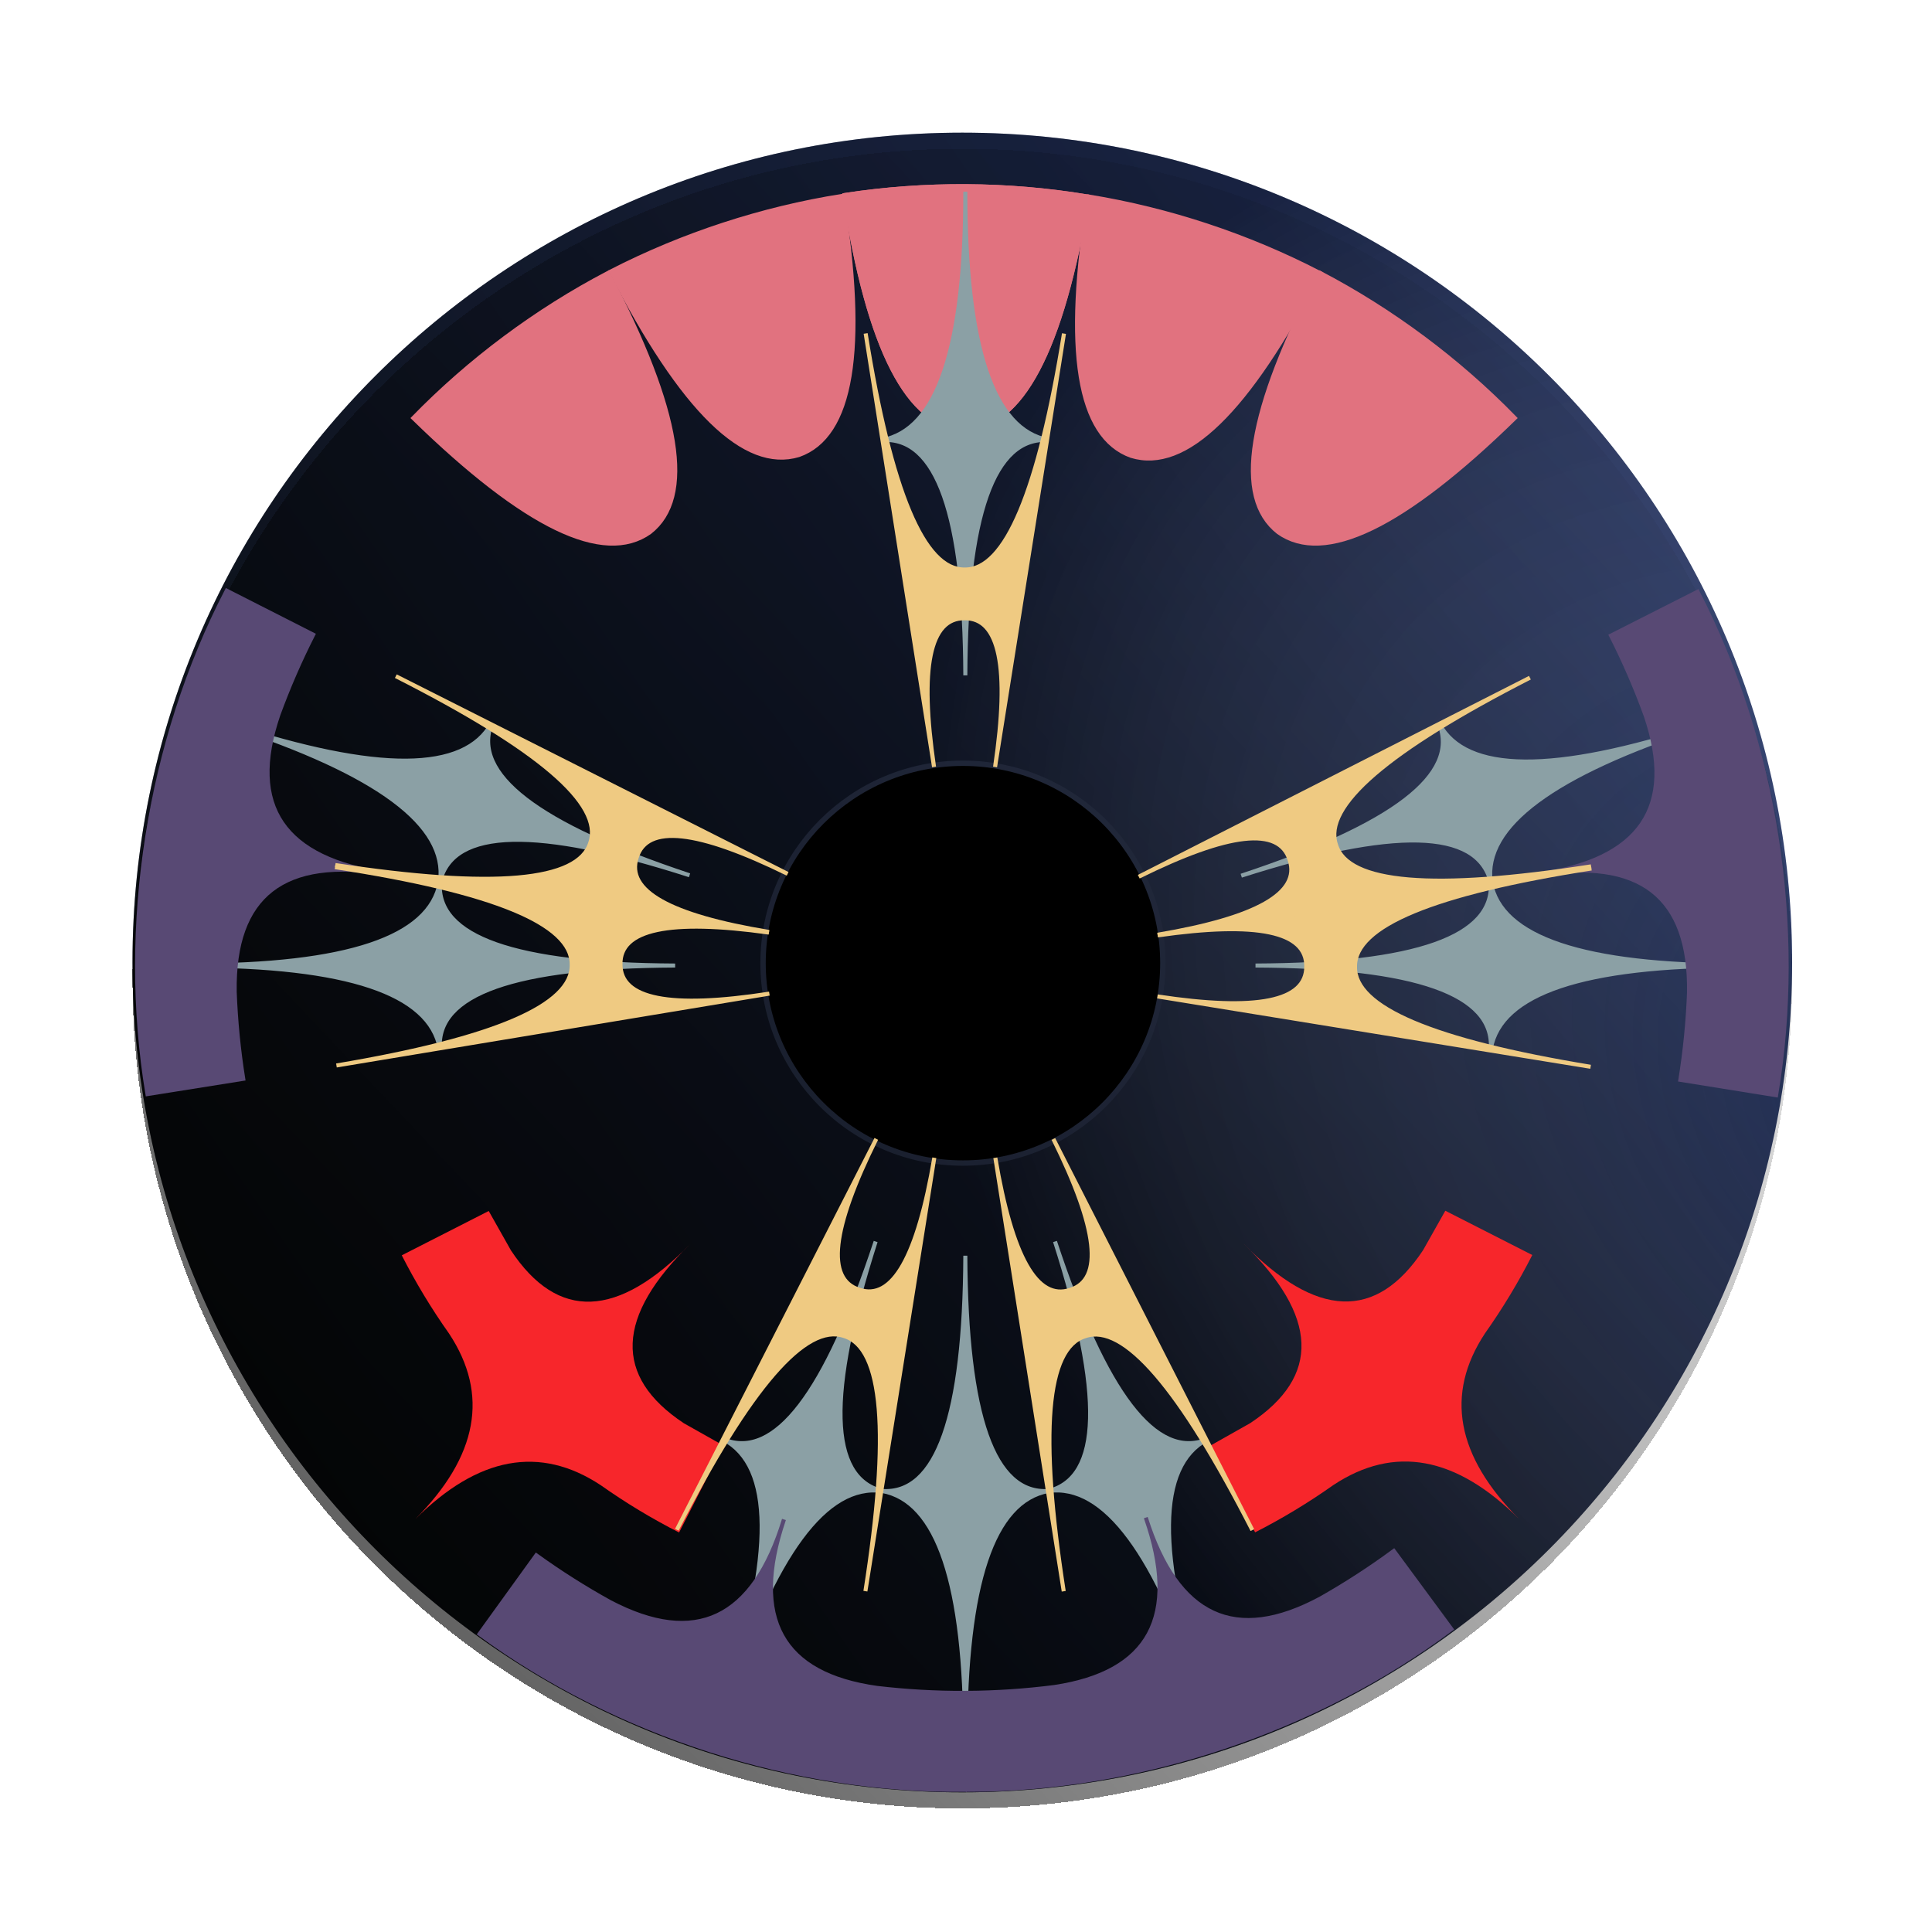
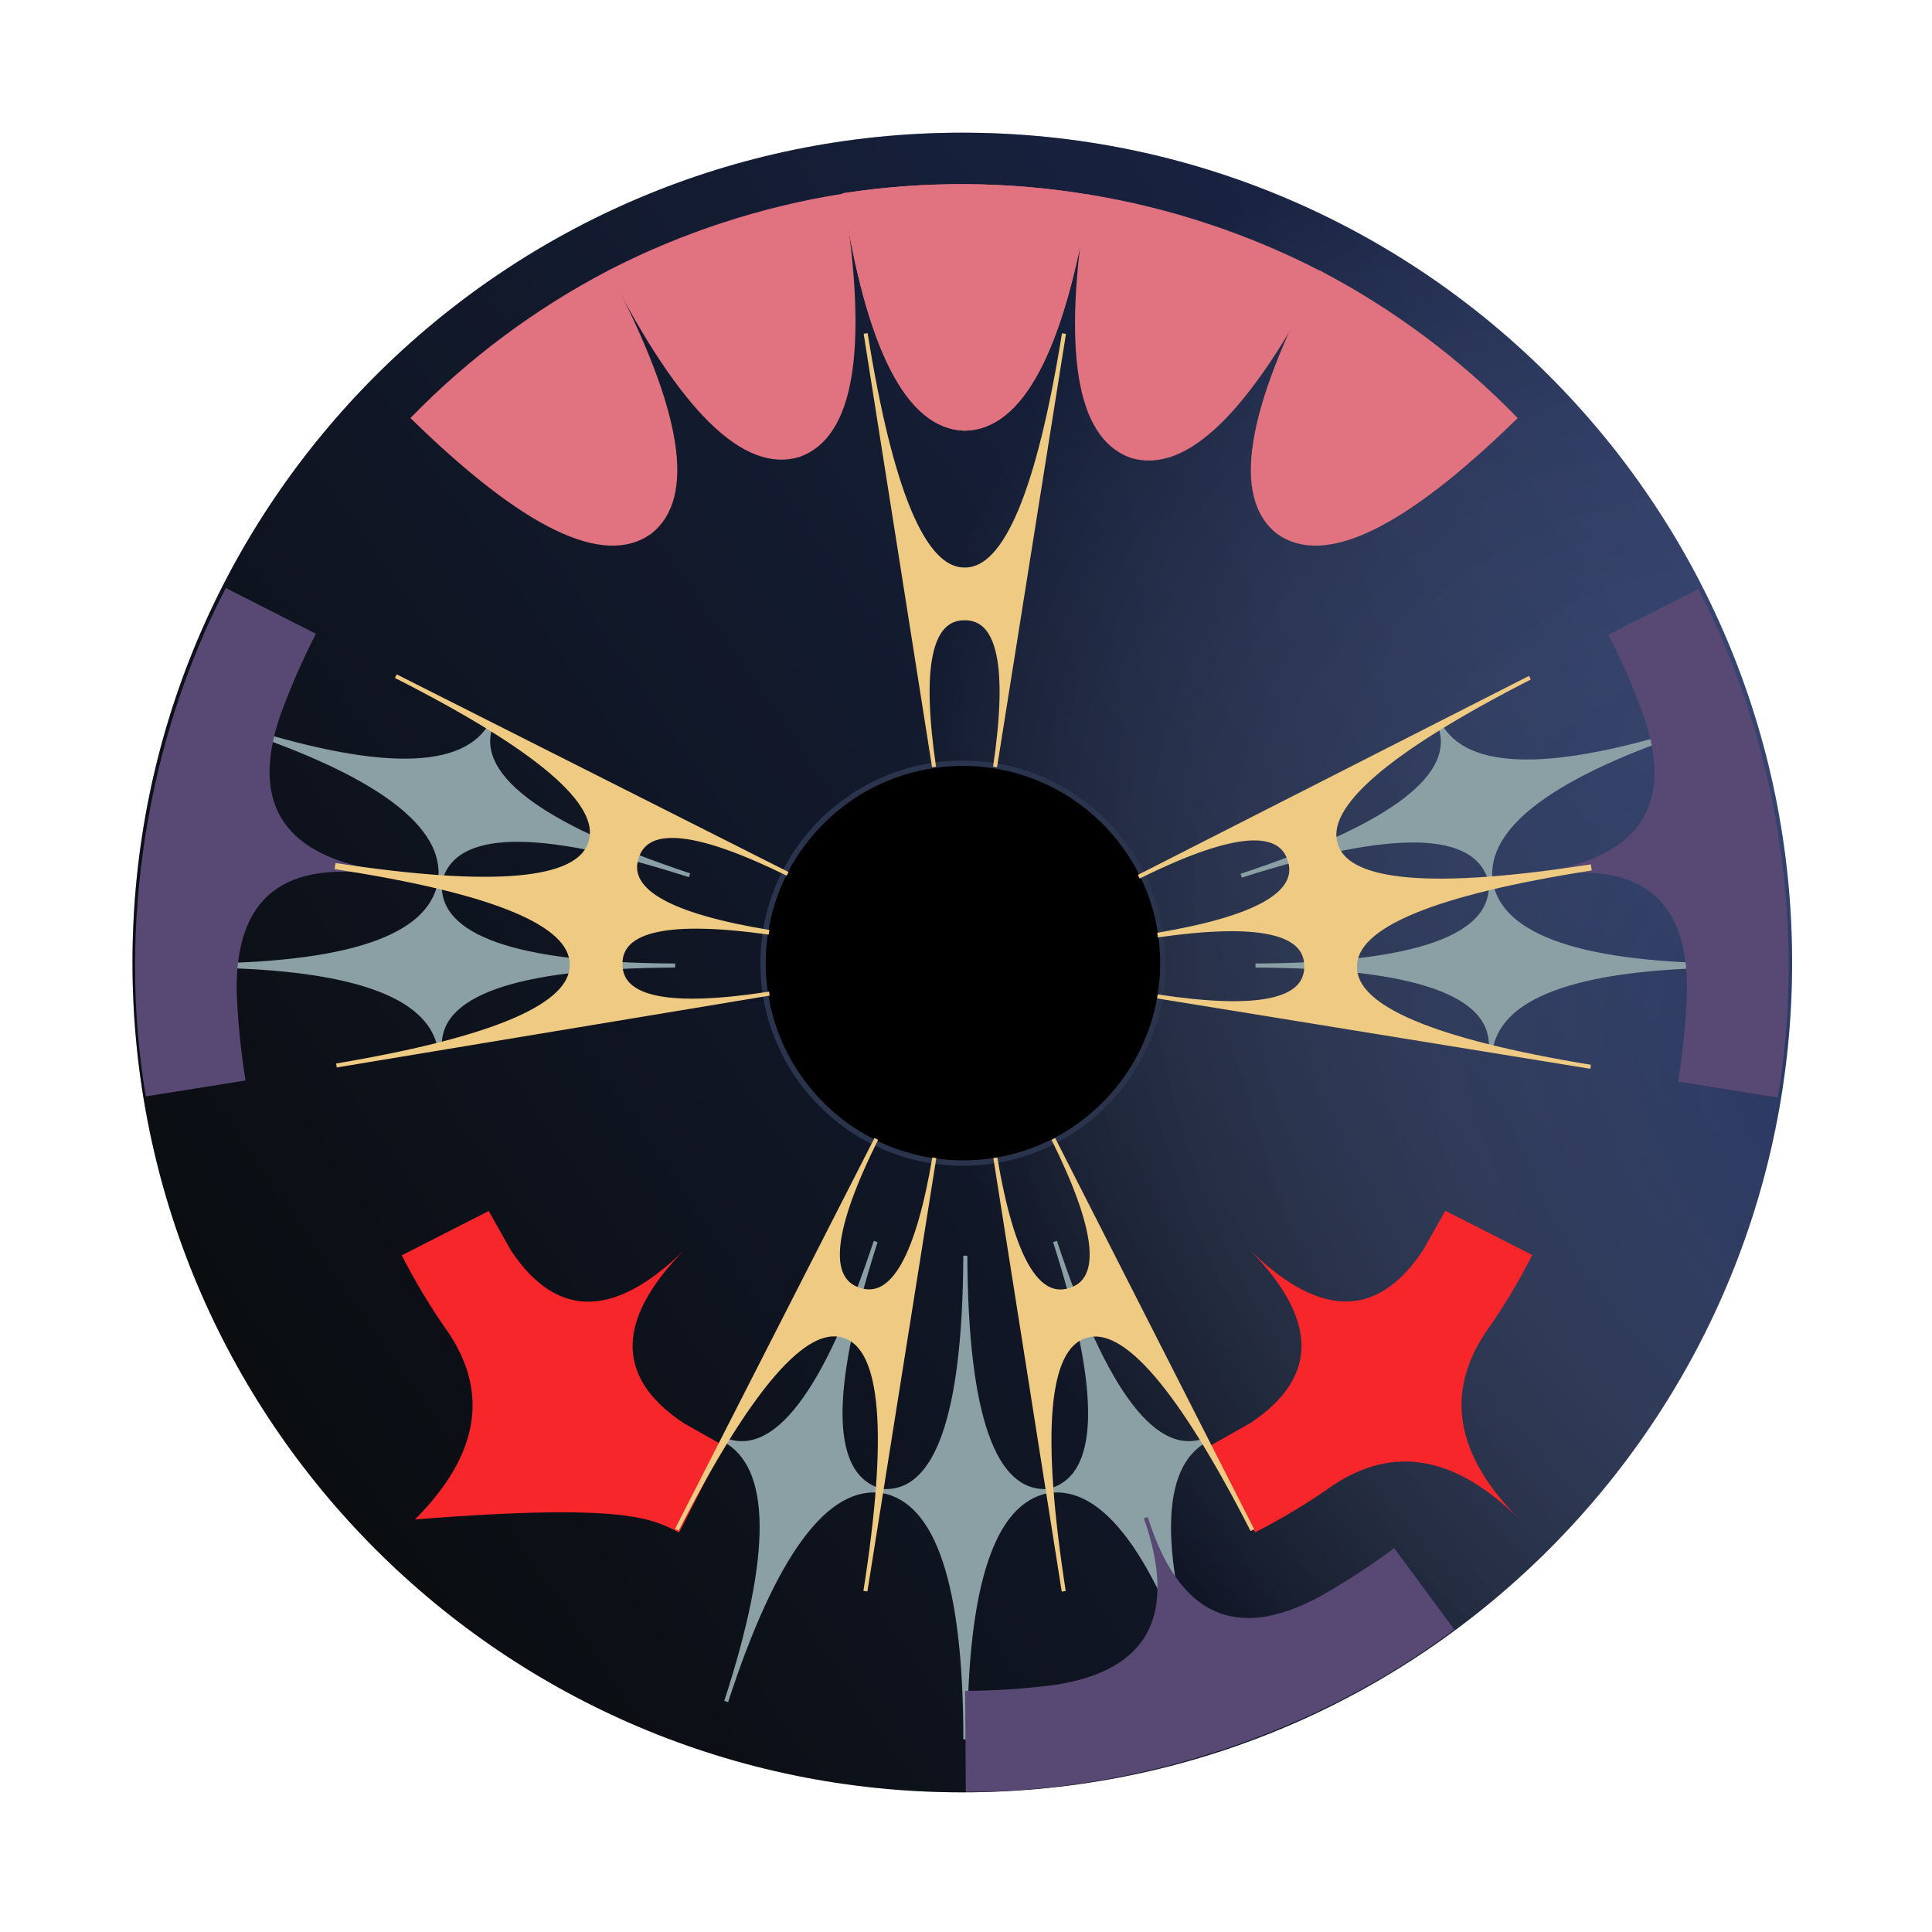
<svg xmlns="http://www.w3.org/2000/svg" width="360" height="360" viewBox="0 0 360 360" fill="none">
  <g clip-path="url(#clip0_1_3240)">
    <path d="M179.311 333.974C264.708 333.974 333.937 264.745 333.937 179.348C333.937 93.951 264.708 24.723 179.311 24.723C93.914 24.723 24.686 93.951 24.686 179.348C24.686 264.745 93.914 333.974 179.311 333.974Z" fill="url(#paint0_linear_1_3240)" />
    <path d="M179.311 333.974C264.708 333.974 333.937 264.745 333.937 179.348C333.937 93.951 264.708 24.723 179.311 24.723C93.914 24.723 24.686 93.951 24.686 179.348C24.686 264.745 93.914 333.974 179.311 333.974Z" fill="url(#paint1_radial_1_3240)" />
    <circle cx="179.433" cy="179.47" r="37.248" fill="black" stroke="#2B344D" />
    <g filter="url(#filter0_d_1_3240)">
-       <path d="M179.311 333.974C264.708 333.974 333.937 264.745 333.937 179.348C333.937 93.951 264.708 24.723 179.311 24.723C93.914 24.723 24.686 93.951 24.686 179.348C24.686 264.745 93.914 333.974 179.311 333.974Z" fill="url(#paint2_linear_1_3240)" fill-opacity="0.75" shape-rendering="crispEdges" />
-     </g>
+       </g>
    <path d="M265.17 232.953C256.442 246.126 245.262 245.689 231.63 231.641C245.684 245.266 246.127 256.446 232.959 265.182L225.611 269.327L233.872 285.53C238.932 282.95 243.819 279.997 248.455 276.716C259.786 269.221 271.328 271.338 283.082 283.067C271.346 271.32 269.223 259.778 276.712 248.443C279.991 243.805 282.942 238.917 285.519 233.855L269.312 225.603L265.17 232.953Z" fill="#F7262B" />
-     <path d="M127.44 265.209C114.267 256.481 114.704 245.301 128.752 231.668C115.127 245.723 103.947 246.166 95.211 232.998L91.066 225.65L74.864 233.91C77.443 238.971 80.396 243.857 83.677 248.494C91.172 259.825 89.055 271.367 77.326 283.121C89.073 271.385 100.615 269.262 111.95 276.751C116.588 280.03 121.476 282.981 126.538 285.557L134.79 269.351L127.44 265.209Z" fill="#F7262B" />
+     <path d="M127.44 265.209C114.267 256.481 114.704 245.301 128.752 231.668C115.127 245.723 103.947 246.166 95.211 232.998L91.066 225.65L74.864 233.91C77.443 238.971 80.396 243.857 83.677 248.494C91.172 259.825 89.055 271.367 77.326 283.121C116.588 280.03 121.476 282.981 126.538 285.557L134.79 269.351L127.44 265.209Z" fill="#F7262B" />
    <path d="M113.288 50.86C126.79 76.588 129.389 92.696 121.085 99.183C112.494 105.285 97.802 98.188 77.01 77.892C87.535 67.091 99.927 57.857 113.288 50.86Z" fill="#E1727F" stroke="#E1727F" stroke-width="0.75" />
    <path d="M245.993 50.86C232.49 76.588 229.891 92.696 238.195 99.183C246.786 105.285 261.478 98.188 282.27 77.892C271.744 67.091 259.353 57.857 245.993 50.86Z" fill="#E1727F" stroke="#E1727F" stroke-width="0.75" />
    <path d="M202.641 36.607C197.926 65.277 190.3 79.702 179.763 79.88C169.23 79.577 161.776 65.063 157.4 36.339C172.308 34.055 187.761 34.146 202.641 36.607Z" fill="#E1727F" stroke="#E1727F" stroke-width="0.75" />
    <path d="M202.641 36.607C197.926 65.277 190.3 79.702 179.764 79.88C169.23 79.577 161.776 65.063 157.4 36.339C172.308 34.055 187.762 34.146 202.641 36.607Z" fill="#E1727F" stroke="#E1727F" stroke-width="0.75" />
    <path d="M156.859 36.509C161.451 65.2 158.777 81.295 148.837 84.796C138.749 87.839 127.088 76.427 113.854 50.559C127.275 43.679 141.965 38.88 156.859 36.509Z" fill="#E1727F" stroke="#E1727F" stroke-width="0.75" />
    <path d="M245.906 50.85C232.572 76.666 220.866 88.032 210.789 84.949C200.864 81.41 198.253 65.304 202.957 36.632C217.842 39.061 232.513 43.918 245.906 50.85Z" fill="#E1727F" stroke="#E1727F" stroke-width="0.75" />
    <path d="M35.686 179.912C64.659 179.912 80.085 174.743 81.965 164.404C81.273 174.604 95.886 179.773 125.804 179.912C95.886 180.05 81.273 185.219 81.965 195.419C80.085 185.081 64.659 179.912 35.686 179.912Z" fill="#8BA0A5" stroke="#8BA0A5" stroke-width="0.75" />
-     <path d="M179.875 35.723C179.875 64.695 185.044 80.122 195.383 82.002C185.183 81.31 180.014 95.923 179.875 125.841C179.737 95.923 174.568 81.31 164.368 82.002C174.706 80.122 179.875 64.695 179.875 35.723Z" fill="#8BA0A5" stroke="#8BA0A5" stroke-width="0.75" />
    <path d="M135.318 317.044C144.271 289.489 144.122 273.22 134.871 268.237C144.358 272.047 153.789 259.746 163.166 231.336C154.053 259.832 154.454 275.328 164.368 277.821C153.954 276.414 144.271 289.489 135.318 317.044Z" fill="#8BA0A5" stroke="#8BA0A5" stroke-width="0.75" />
    <path d="M179.875 324.101C179.875 295.128 174.706 279.701 164.368 277.821C174.568 278.513 179.737 263.9 179.875 233.982C180.014 263.9 185.183 278.513 195.383 277.821C185.044 279.701 179.875 295.128 179.875 324.101Z" fill="#8BA0A5" stroke="#8BA0A5" stroke-width="0.75" />
    <path d="M224.431 317.044C215.478 289.489 205.794 276.414 195.381 277.821C205.295 275.328 205.696 259.832 196.583 231.336C205.96 259.746 215.391 272.047 224.878 268.237C215.627 273.22 215.478 289.489 224.431 317.044Z" fill="#8BA0A5" stroke="#8BA0A5" stroke-width="0.75" />
    <path d="M324.065 179.912C295.091 179.912 279.665 185.081 277.785 195.419C278.477 185.219 263.864 180.05 233.946 179.912C263.864 179.773 278.477 174.604 277.785 164.404C279.665 174.743 295.091 179.912 324.065 179.912Z" fill="#8BA0A5" stroke="#8BA0A5" stroke-width="0.75" />
    <path d="M42.836 135.068C70.372 144.079 86.641 143.964 91.644 134.723C87.814 144.201 100.094 153.659 128.485 163.095C100.008 153.923 84.512 154.291 81.998 164.2C83.426 153.79 70.372 144.079 42.836 135.068Z" fill="#8BA0A5" stroke="#8BA0A5" stroke-width="0.75" />
    <path d="M316.981 135.278C289.431 144.247 276.362 153.937 277.775 164.35C275.276 154.437 259.78 154.045 231.289 163.174C259.694 153.781 271.99 144.343 268.174 134.859C273.162 144.107 289.431 144.247 316.981 135.278Z" fill="#8BA0A5" stroke="#8BA0A5" stroke-width="0.75" />
    <path d="M27.474 203.867C22.275 172.609 27.692 138.215 42.246 110.068L58.358 118.26C55.897 123.102 53.723 128.101 51.86 133.203C46.072 150.22 52.808 160.095 72.07 162.828C52.901 159.508 43.455 166.835 43.733 184.807C43.938 190.235 44.47 195.66 45.325 201.023L27.474 203.867Z" fill="#584974" stroke="#584974" stroke-width="0.75" />
    <path d="M316.313 110.261C330.828 138.427 336.197 172.83 330.955 204.08L313.109 201.211C313.971 195.849 314.511 190.424 314.723 184.997C315.026 167.025 305.59 159.686 286.416 162.978C305.682 160.272 312.432 150.407 306.667 133.382C304.812 128.277 302.645 123.275 300.19 118.43L316.313 110.261Z" fill="#584974" stroke="#584974" stroke-width="0.75" />
    <path d="M270.442 303.55C245.066 322.527 212.026 333.515 180.34 333.516L180.215 315.441C185.646 315.404 191.085 315.039 196.473 314.35C214.247 311.675 219.924 301.155 213.503 282.79C219.361 301.342 230.207 306.367 246.043 297.864C250.771 295.189 255.345 292.224 259.717 289.001L270.442 303.55Z" fill="#584974" stroke="#584974" stroke-width="0.75" />
-     <path d="M179.752 333.52C148.067 333.839 114.918 323.186 89.351 304.468L99.929 289.811C104.333 292.989 108.937 295.908 113.691 298.534C129.612 306.877 140.408 301.742 146.077 283.132C139.843 301.561 145.625 312.023 163.426 314.518C168.82 315.152 174.263 315.463 179.694 315.445L179.752 333.52Z" fill="#584974" stroke="#584974" stroke-width="0.75" />
    <path d="M196.282 212.233C204.601 229.028 205.647 238.397 199.42 240.34C193.237 242.421 188.586 234.221 185.466 215.74L198.21 296.513C193.623 267.042 194.961 251.198 202.222 248.983C209.402 246.516 219.782 258.56 233.363 285.115L196.282 212.233Z" fill="#EFCA82" stroke="#EFCA82" stroke-width="0.75" />
    <path d="M212.194 163.36C228.99 155.041 238.359 153.995 240.302 160.222C242.383 166.405 234.183 171.056 215.701 174.176L296.475 161.432C267.003 166.019 251.16 164.681 248.945 157.42C246.477 150.24 258.521 139.86 285.076 126.279L212.194 163.36Z" fill="#EFCA82" stroke="#EFCA82" stroke-width="0.75" />
    <path d="M174.096 215.734C170.954 234.211 166.293 242.406 160.113 240.317C153.888 238.367 154.945 228.999 163.284 212.213L126.116 285.051C139.729 258.512 150.123 246.481 157.3 248.957C164.558 251.181 165.877 267.026 161.256 296.492L174.096 215.734Z" fill="#EFCA82" stroke="#EFCA82" stroke-width="0.75" />
    <path d="M174.045 142.907C171.323 124.363 173.224 115.129 179.747 115.205C186.27 115.137 188.159 124.373 185.416 142.914L198.256 62.155C193.511 91.602 187.343 106.256 179.752 106.119C172.162 106.247 166.011 91.585 161.301 62.133L174.045 142.907Z" fill="#EFCA82" stroke="#EFCA82" stroke-width="0.75" />
    <path d="M215.72 174.297C234.274 171.638 243.501 173.57 243.403 180.093C243.449 186.616 234.207 188.474 215.675 185.668L296.39 198.781C266.959 193.936 252.326 187.719 252.488 180.129C252.386 172.538 267.069 166.437 296.537 161.827L215.72 174.297Z" fill="#EFCA82" stroke="#EFCA82" stroke-width="0.75" />
    <path d="M143.361 185.147C124.839 188.016 115.59 186.19 115.615 179.666C115.494 173.144 124.715 171.181 143.277 173.776L62.419 161.582C91.902 166.092 106.605 172.142 106.529 179.734C106.718 187.323 92.105 193.59 62.692 198.536L143.361 185.147Z" fill="#EFCA82" stroke="#EFCA82" stroke-width="0.75" />
    <path d="M143.294 173.654C124.802 170.597 116.586 165.974 118.646 159.784C120.568 153.55 129.941 154.564 146.764 162.826L73.756 125.995C100.357 139.485 112.436 149.824 109.994 157.011C107.803 164.28 91.965 165.672 62.477 161.186L143.294 173.654Z" fill="#EFCA82" stroke="#EFCA82" stroke-width="0.75" />
  </g>
  <defs>
    <filter id="filter0_d_1_3240" x="9.686" y="12.723" width="339.251" height="339.251" filterUnits="userSpaceOnUse" color-interpolation-filters="sRGB">
      <feFlood flood-opacity="0" result="BackgroundImageFix" />
      <feColorMatrix in="SourceAlpha" type="matrix" values="0 0 0 0 0 0 0 0 0 0 0 0 0 0 0 0 0 0 127 0" result="hardAlpha" />
      <feOffset dy="3" />
      <feGaussianBlur stdDeviation="7.5" />
      <feComposite in2="hardAlpha" operator="out" />
      <feColorMatrix type="matrix" values="0 0 0 0 0.161 0 0 0 0 0.231 0 0 0 0 0.447 0 0 0 1 0" />
      <feBlend mode="normal" in2="BackgroundImageFix" result="effect1_dropShadow_1_3240" />
      <feBlend mode="normal" in="SourceGraphic" in2="effect1_dropShadow_1_3240" result="shape" />
    </filter>
    <linearGradient id="paint0_linear_1_3240" x1="333.686" y1="77.84" x2="24.686" y2="290.34" gradientUnits="userSpaceOnUse">
      <stop stop-color="#293B72" />
      <stop offset="1" stop-color="#0D100F" />
    </linearGradient>
    <radialGradient id="paint1_radial_1_3240" cx="0" cy="0" r="1" gradientUnits="userSpaceOnUse" gradientTransform="translate(358.186 207.84) rotate(134.617) scale(158.749 212.663)">
      <stop stop-color="white" stop-opacity="0" />
      <stop offset="1" stop-opacity="0.34" />
    </radialGradient>
    <linearGradient id="paint2_linear_1_3240" x1="15.186" y1="338.34" x2="309.686" y2="59.84" gradientUnits="userSpaceOnUse">
      <stop />
      <stop offset="1" stop-opacity="0" />
    </linearGradient>
    <clipPath id="clip0_1_3240">
      <rect width="360" height="360" fill="white" />
    </clipPath>
  </defs>
</svg>